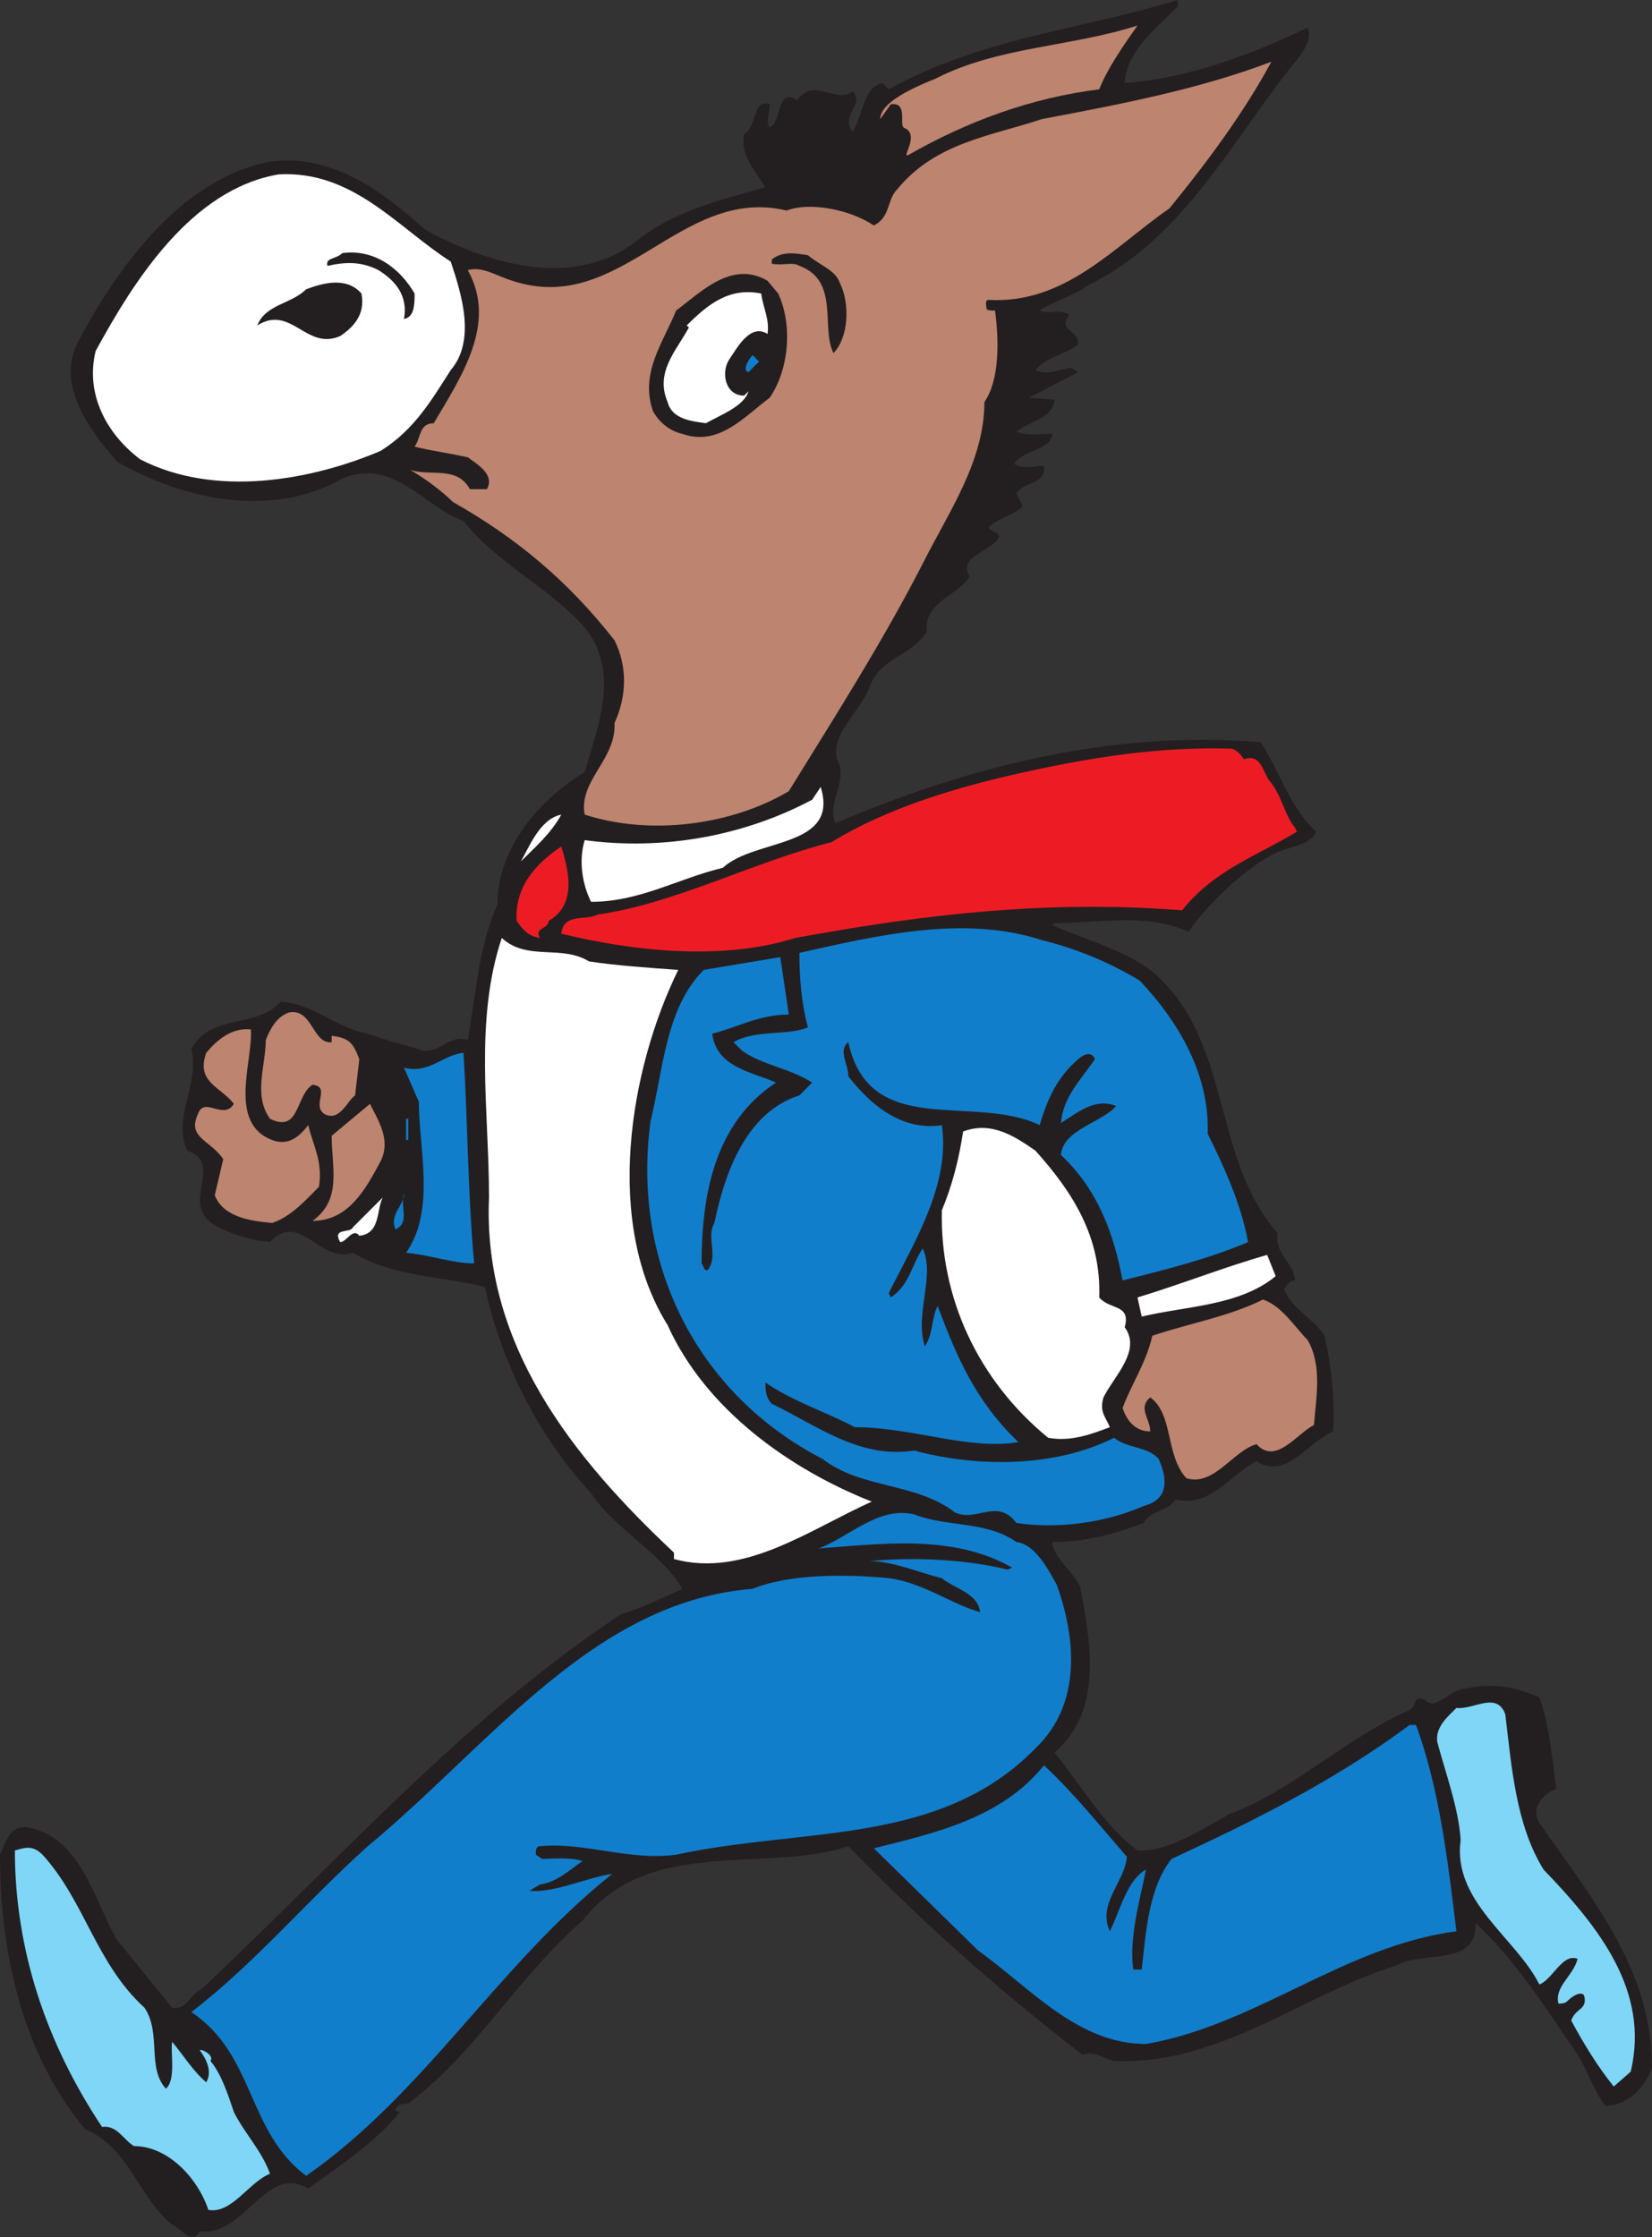
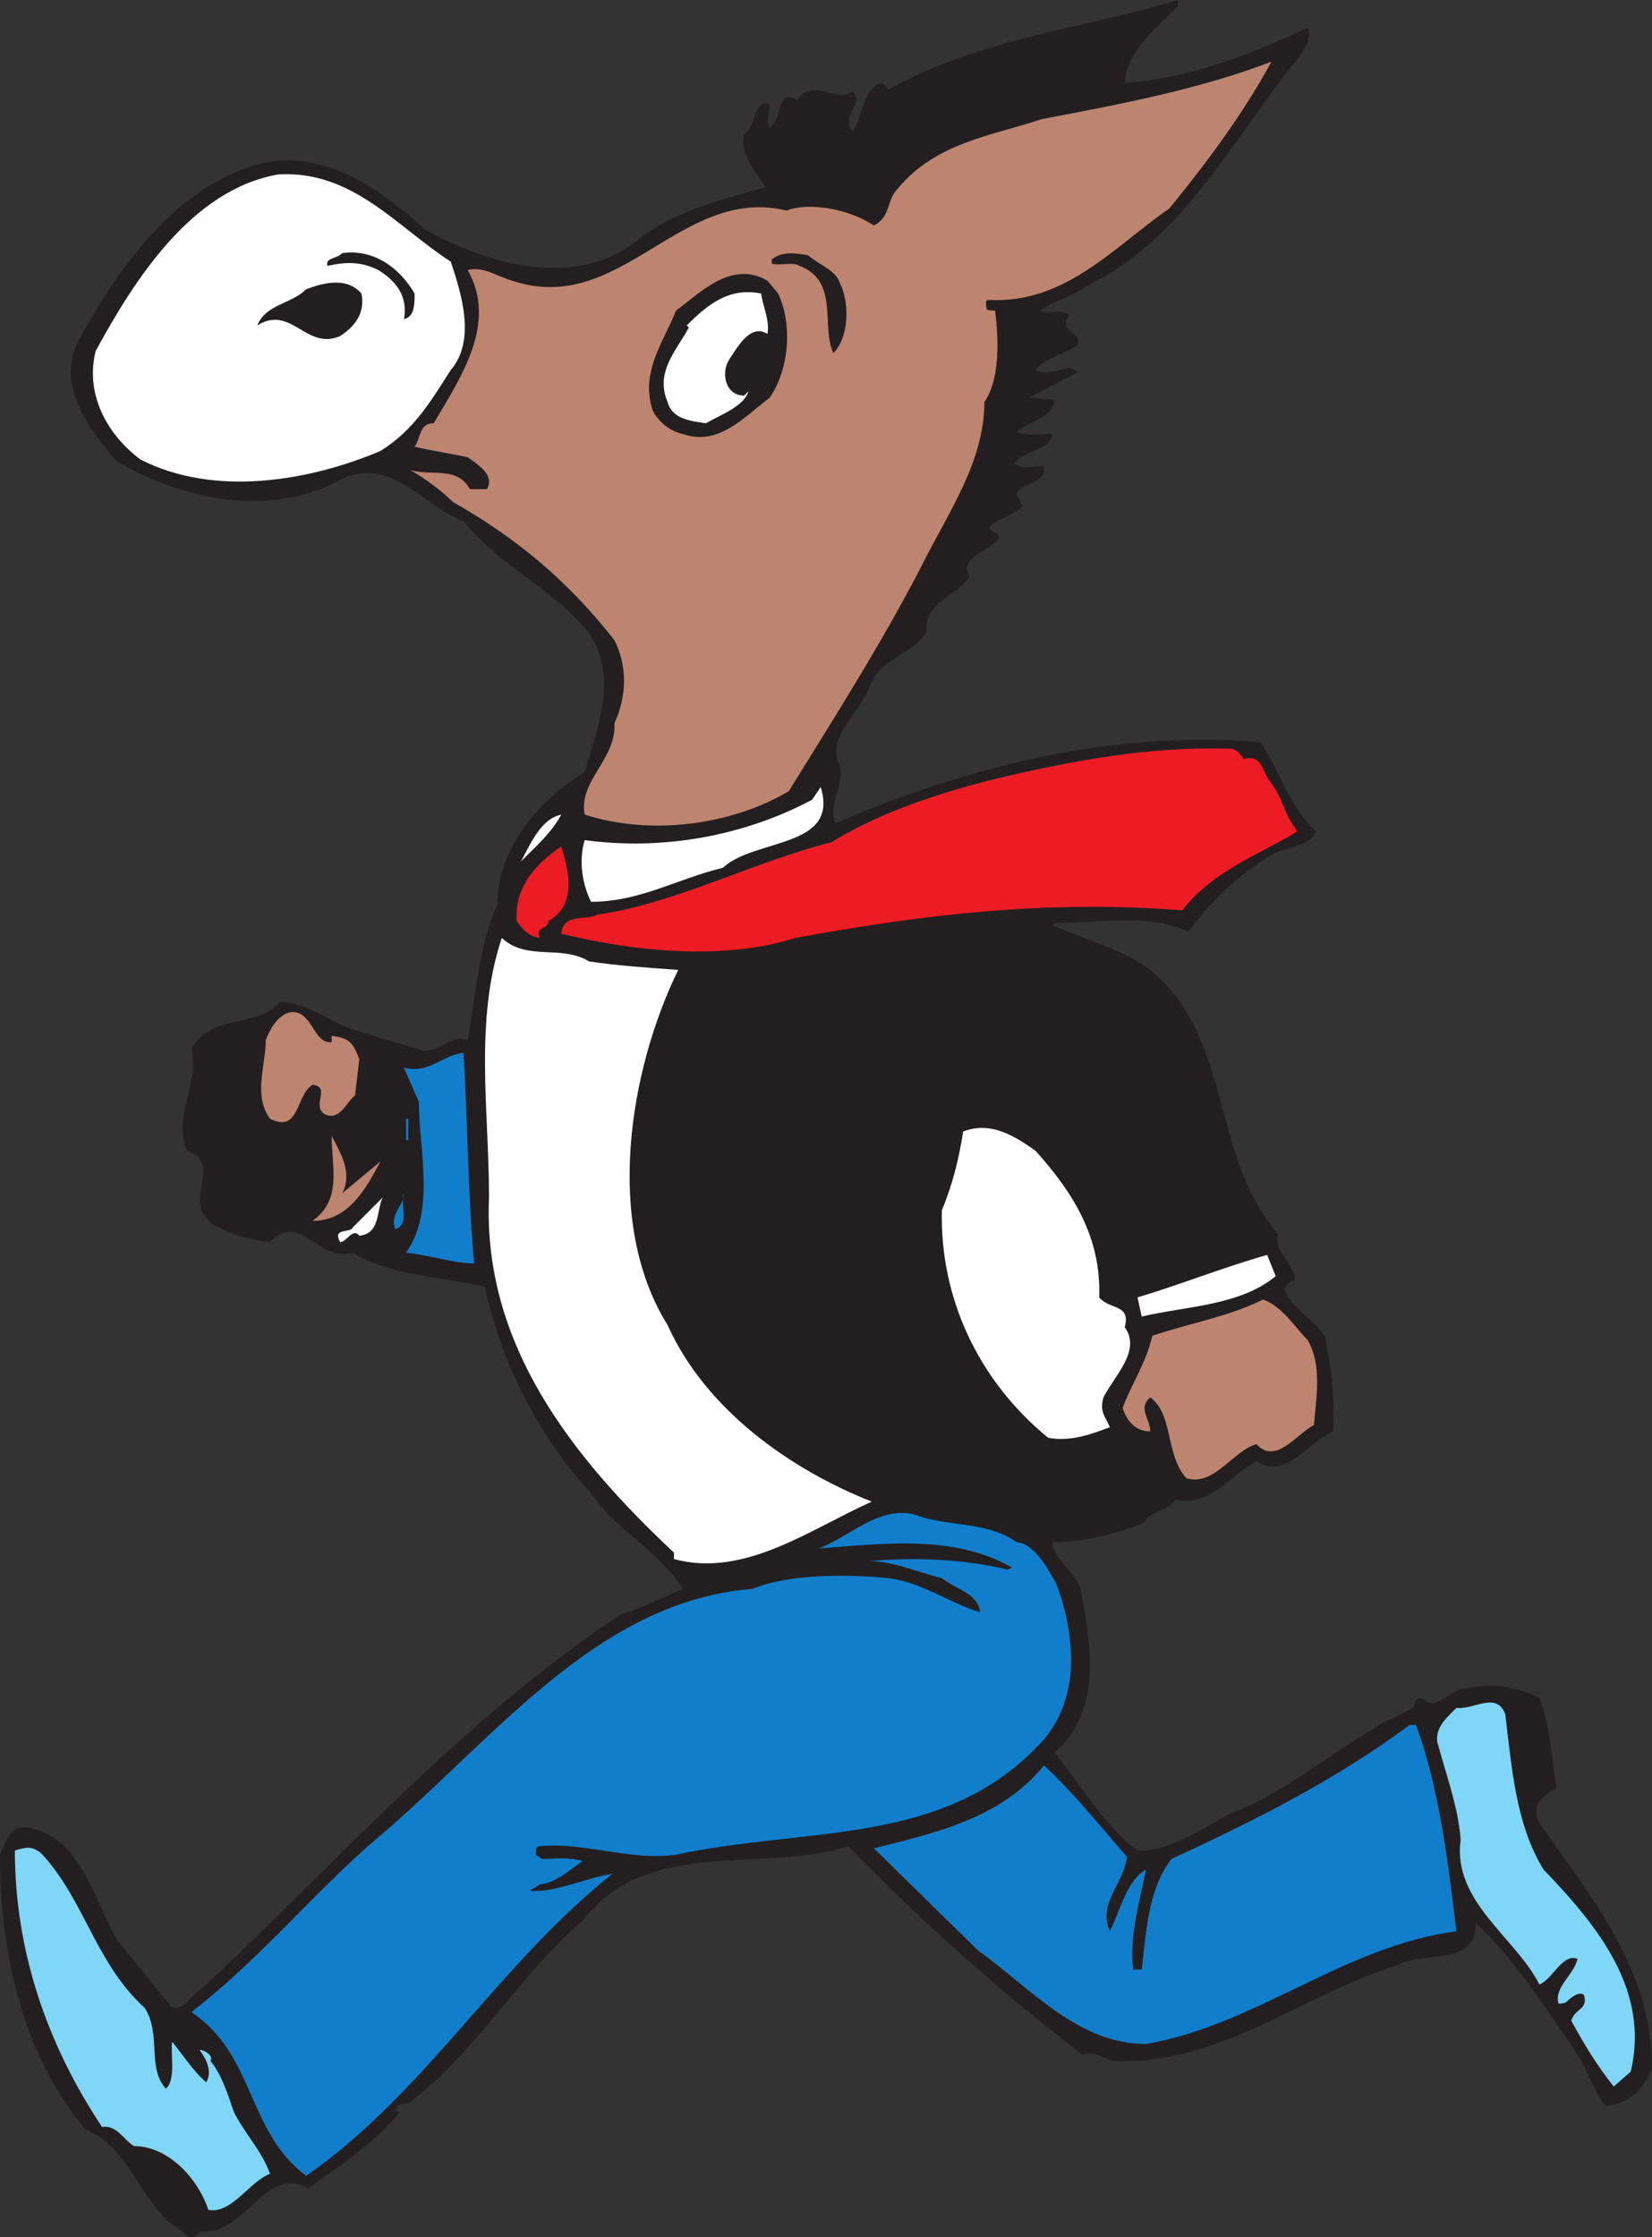
<svg xmlns="http://www.w3.org/2000/svg" width="582.75" height="788.864">
  <rect width="100%" height="100%" fill="#333333" stroke="none" />
  <path fill="#231f20" fill-rule="evenodd" d="M415.5 2.25c-8.25 8.25-18 15.75-18.75 27 21.75-1.5 44.25-9.75 64.5-19.5 2.25 4.5-3 10.5-6.75 15-21 27-38.25 60-70.5 75.75-5.25 3.75-12.75 6-17.25 9 3 1.5 6.75-.75 10.5 1.5-4.5 6 3.75 5.25 3 10.5-4.5 3.75-10.5 3.75-15 9 4.5 2.25 9-.75 12.75-.75l2.25 1.5-17.25 9 9 .75c-.75 6.75-9 7.5-13.5 11.25 3.75 1.5 8.25.75 12.75.75-.75 6-9.75 5.25-13.5 10.5 3 2.25 6.75.75 10.5.75.75 6.75-6.75 5.25-9.75 9.75l2.25 4.5c-3.75 3.75-8.25 3.75-12 7.5.75 1.5 3 1.5 3.75 3-1.5 5.25-15 6.75-10.5 14.25-3.75 6.75-16.5 9-15 19.5-6 9-16.5 9-20.25 19.5-3.75 9.75-15.75 18-10.5 27.75 1.5 7.5-4.5 14.25-1.5 20.25 45.75-19.5 96.75-33 150-28.5 6.75 10.5 10.5 23.25 19.5 31.5-2.25 5.25-10.5 5.25-15.75 8.25-10.5 6-21.75 16.5-29.25 27-15.75-6.75-30.75-3-47.25-3l-.75.75c12 5.25 24 8.25 34.5 15.75 29.25 24 21 65.25 45 93-1.5 6.75 6 10.5 6 16.5-2.25 0-3 2.25-3.75 3 2.25 6.75 10.5 10.5 14.25 16.5 2.25 10.5 3.75 21.75 3 33.75-9 3.75-16.5 17.25-27 10.5-9 4.5-16.5 16.5-28.5 13.5-3 4.5-9 3.75-11.25 8.25-9.75 3.75-20.25 6.75-32.25 6.75 0 5.25 7.5 10.5 9.75 15.75 3.75 19.5 8.25 43.5-9 58.5 9.75 12 17.25 25.5 29.25 34.5 9.75.75 21.75-6.75 32.25-12.75 22.5-8.25 41.25-27 63.75-36.75 3-1.5.75-5.25 5.25-3.75 3.75 4.5 9-3.75 14.25-3.75 9.75-2.25 17.25-.75 26.25 3 3.75 10.5 4.5 21.75 6 32.25-5.25 2.25-9 6.75-6 12 18.75 27 39.75 51.75 39.75 86.25-2.25 6.75-8.25 13.5-16.5 13.5-4.5-6-6-12-9.75-18-11.25-16.5-21.75-33-36-46.5.75 15.75-18.75 9.75-27.75 15C459 703.5 430.5 728.25 393 726.75c-3.75-.75-6.75-3.75-11.25-2.25-30-23.25-55.5-45.75-82.5-73.5-29.25 9.75-70.5-3.75-93.75 26.25-23.25 20.25-37.5 46.5-61.5 64.5-1.5 0-3.75 0-4.5 2.25 0 0 .75.75 1.5.75-8.25 10.5-21 18.75-32.25 27-15-9-22.5 17.25-38.25 15-3 5.25-6-.75-9.75-2.25-12-9.75-15-27-30.75-33.75-22.5-27-30-63-30-96.75 2.25-4.5 3-9.75 9-9.75 19.5 3 24 25.5 32.25 39.75l19.5 24c5.25.75 6-4.5 10.5-6.75 49.5-46.5 92.25-95.25 147.75-132 7.5-2.25 15-6 21.75-9-7.5-12.75-24.75-21.75-32.25-33.75-18.75-20.25-31.5-45.75-37.5-72.75-15.75-3.75-33-3.75-46.5-12-12 3.75-18.75-15-29.25-3.75-7.5-.75-14.25-3-19.5-6C63 424.5 79.5 410.25 66 405.75c-5.25-12 4.5-23.25 1.5-36C75 357 90 363 99 353.25c12 .75 18.75 9 30.75 11.25 6 2.25 12.75 3.75 19.5 6 6 .75 9.75-6 15.75-3.75 3-17.25 3.75-32.25 10.5-48 0-18.75 13.5-36 30.75-46.5 4.5-15.75 12.75-35.25 0-51-13.5-15-30-21.75-42.75-37.5-14.25-5.25-24.75-22.5-42.75-15-24.75 14.25-56.25 7.5-79.5-6-9.75-11.25-21-26.25-14.25-41.25C41.25 94.5 63.75 63 95.25 57 117 54 135 67.5 150 81c21.75 12 53.25 21.75 75.75 3 12.75-9.75 28.5-13.5 44.25-18-3.75-6-9-11.25-7.5-18.75 4.5-2.25 3-12.75 9-10.5 0 3-1.5 6 0 8.25 4.5-2.25 2.25-14.25 9.75-9.75 6-8.25 13.5 1.5 19.5-3 4.5 4.5-4.5 8.25 0 14.25 3.75-6 3.75-15.75 10.5-17.25l2.25 2.25c32.25-18 67.5-21 102-31.5v2.25" />
-   <path fill="#bd846f" fill-rule="evenodd" d="M401.25 9c-5.25 7.5-10.5 15-13.5 22.5-24 3-46.5 11.25-67.5 23.25-2.25.75 4.5-7.5-1.5-9.75-1.5-1.5 1.5-9-4.5-8.25L310.5 42c0-6 12-11.25 19.5-14.25C351.75 16.5 378 16.5 401.25 9" />
  <path fill="#bd846f" fill-rule="evenodd" d="M448.5 21.75c-9.75 18-22.5 35.25-36 51.75-19.5 13.5-36.75 33.75-63.75 32.25-1.5 0-.75 2.25-.75 3s1.5.75 3 .75c1.5 11.25 1.5 24.75-3.75 32.25 0 21-12.75 39-21.75 57C311.25 226.5 294 253.5 278.25 279c-20.25 12-48.75 15.75-72 8.25-2.25-12 11.25-19.5 10.5-32.25 4.5-9.75 4.5-20.25 0-29.25-16.5-21-34.5-36-57-48.75-3.75-3.75-9.75-8.25-15-11.25 7.5 2.25 16.5-1.5 21 6.75h6c3-5.25-3.75-9-6.75-11.25-6.75-1.5-12.75-2.25-18.75-3.75 2.25-3 1.5-8.25 6.75-8.25 9.75-16.5 22.5-35.25 12-54 5.25-1.5 10.5 2.25 15.75 3.75C219 111.75 240 65.25 277.5 74.25c7.5-3 21.75-.75 30.75 5.25 6-3 4.5-9 8.25-12.75 13.5-16.5 33-18.75 51-24.75 27.75-5.25 55.5-10.5 81-20.25" />
  <path fill="#fff" fill-rule="evenodd" d="M159 92.25c3.75 11.25 9 27.75 0 38.25-6.75 10.5-12.75 21-24.75 28.5-24.75 10.5-58.5 16.5-84.75 3-12-9-19.5-23.25-15.75-38.25 13.5-24.75 33.75-57 64.5-62.25 26.25-1.5 42 18.75 60.75 30.75" />
  <path fill="#231f20" fill-rule="evenodd" d="M146.25 103.5c0 3.75 0 8.25-3.75 9 1.5-8.25-3-13.5-9-17.25-6-3-11.25-3-18-1.5-.75-3 3-2.25 5.25-4.5 11.25-1.5 20.25 5.25 25.5 14.25m150-3.75c3.75 7.5 3 19.5-2.25 24.75-4.5-9 2.25-25.5-12-30.75-2.25-1.5-6 0-9.75-.75v-1.5c3.75-3 8.25-2.25 12.75-1.5 4.5 3.75 9.75 5.25 11.25 9.75m-21.75 3.75c5.25 11.25 3.75 27-3 36.75-9 6.75-18 17.25-30.75 12.75-3.75-.75-8.25-3.75-10.5-8.25-4.5-13.5 3.75-24 8.25-35.25 8.25-6 19.5-18 32.25-10.5l3.75 4.5m-147 0c1.5 7.5-3 12-7.5 15-12 5.25-17.25-11.25-29.25-3.75 3-7.5 12-7.5 17.25-12.75 6-2.25 14.25-4.5 19.5 1.5" />
  <path fill="#fff" fill-rule="evenodd" d="M268.5 103.5c.75 5.25 3 9 2.25 14.25-6-3.75-10.5 4.5-13.5 9s-1.5 12.75 5.25 12.75l1.5-1.5c-1.5 5.25-9.75 8.25-15 11.25-5.25-.75-12-1.5-13.5-7.5-4.5-10.5 3-18 7.5-26.25l-.75-.75c7.5-7.5 15-13.5 26.25-11.25" />
-   <path fill="#117ecc" fill-rule="evenodd" d="M264 131.25c-2.25-.75 0-4.5 1.5-6l2.25 2.25-3.75 3.75" />
  <path fill="#ed1c24" fill-rule="evenodd" d="M438.75 267.75c6-2.25 6.75 4.5 9 7.5 4.5 5.25 5.25 12 9 16.5l.75 1.5C444 301.5 428.25 306.75 417 321c-48-3.75-91.5 1.5-136.5 9.75-26.25 8.25-57.75 4.5-82.5-1.5.75-7.5 9-4.5 12.75-6.75 27-3.75 55.5-18.75 82.5-25.5 19.5-12 44.25-19.5 68.25-24.75s47.25-9 72.75-8.25c1.5 0 3.75 2.25 4.5 3.75" />
  <path fill="#fff" fill-rule="evenodd" d="M255 306c-15.75 3.75-29.25 12-46.5 12-3-6-4.5-14.25-2.25-21.75C234 300 262.5 294.75 286.5 282l3-4.5c6.75 21.75-23.25 18-34.5 28.5m-57-18.75c-3.75 6.75-9 11.25-14.25 16.5 3-5.25 6.75-15 14.25-16.5" />
  <path fill="#ed1c24" fill-rule="evenodd" d="M193.5 324.75c0 3-5.25 2.25-3 6-4.5-.75-6-3-8.25-6-.75-12 6.75-20.25 15.75-26.25 2.25 7.5 6 20.25-4.5 26.25" />
-   <path fill="#117ecc" fill-rule="evenodd" d="M402 345.75c14.25 15 24.75 33.75 24 54 6 12 12 25.5 14.25 38.25C426 444 411 447.75 396 451.5c-3-15.75-8.25-31.5-21.75-44.25.75-9 14.25-11.25 19.5-17.25-7.5-3-13.5 2.25-19.5 6 .75-9 6.75-15 12-22.5-1.5-3.75-5.25-.75-6.75.75-7.5 6.75-10.5 15-12.75 22.5-23.25-11.25-60 5.25-67.5-29.25-3.75 3 0 7.5 0 12 7.5 9.75 18.75 19.5 33 17.25 3 21-9.75 41.25-18.75 59.25l.75 1.5c6.75-4.5 7.5-12 11.25-17.25 4.5 9.75-3 23.25.75 34.5 3-4.5 2.25-9.75 4.5-14.25 6.75 18 13.5 33.75 28.5 48-17.25 3-37.5-5.25-57.75-5.25-9.75-5.25-21.75-9-31.5-15.75 0 2.25 0 5.25 2.25 7.5 15.75 7.5 30.75 19.5 50.25 16.5 22.5 6 49.5 6 70.5-4.5 4.5 3.75 12 3 15.75 7.5 3 6.75 3.75 14.25-5.25 16.5-13.5 6-30.75 8.25-45 6-6.75-9-14.25 0-21.75-3.75-13.5-10.5-33-8.25-46.5-18.75-45-23.25-67.5-69.75-60.75-119.25 4.5-18 5.25-39.75 18.75-53.25l27-4.5 3 20.25c-10.5 0-18 4.5-27 6.75 1.5 12 14.25 13.5 22.5 17.25C252 396 247.5 421.5 247.5 445.5c.75.75.75 3 2.25 2.25 3.75-5.25-.75-11.25 2.25-16.5 3.75-18 11.25-39 30-45l4.5-4.5c-8.25-5.25-17.25-6-24.75-11.25l-3-3c7.5-4.5 19.5-2.25 26.25-5.25-2.25-8.25-3-17.25-3-26.25 27-6 57.75-13.5 85.5-4.5 12 3 23.25 7.5 34.5 14.25" />
  <path fill="#fff" fill-rule="evenodd" d="M207.75 339c9.75 1.5 21 2.25 31.5 3C222 377.25 213 431.25 235.5 467.25c13.5 30 43.5 51 72 62.25-21.75 9.75-45 27-69.75 20.25v-2.25c-36-33.75-67.5-73.5-65.25-125.25 0-30.75-5.25-62.25 4.5-91.5 9 8.25 21 2.25 30.75 8.25" />
  <path fill="#bd846f" fill-rule="evenodd" d="M117 367.5v-2.25c6 .75 7.5 2.25 9.75 8.25l-1.5 12.75c-3 2.25-5.25 9-10.5 6.75-5.25-3 2.25-9.75-4.5-10.5-6 3.75-4.5 17.25-15 12-6-8.25-1.5-18.75-1.5-27.75 1.5-3.75 3.75-8.25 8.25-9.75 8.25-1.5 8.25 11.25 15 10.5" />
-   <path fill="#bd846f" fill-rule="evenodd" d="M88.5 363c.75 11.25-8.25 33 7.5 39 6 2.25 9.75-1.5 12.75-5.25 1.5 6.75 5.25 12.75 3.75 21.75-4.5 4.5-9.75 10.5-16.5 12.75-8.25-.75-17.25-2.25-20.25-9.75l3-12.75c-4.5-6.75-12.75-7.5-9-15.75 2.25-6.75 9 2.25 12.75-3.75-4.5-6-13.5-7.5-9.75-18 3.75-4.5 9-9 15.75-8.25" />
  <path fill="#117ecc" fill-rule="evenodd" d="M163.5 371.25c1.5 24 1.5 49.5 3.75 74.25-7.5 0-15.75-3-24-3.75 10.5-15 4.5-36.75 4.5-53.25l-5.25-12c9 2.25 13.5-4.5 21-5.25" />
-   <path fill="#bd846f" fill-rule="evenodd" d="M134.25 409.5c-5.25 9.75-11.25 21-24 21 10.5-7.5 6.75-18.75 6.75-30l13.5-11.25c3 6 7.5 12.75 3.75 20.25" />
+   <path fill="#bd846f" fill-rule="evenodd" d="M134.25 409.5c-5.25 9.75-11.25 21-24 21 10.5-7.5 6.75-18.75 6.75-30c3 6 7.5 12.75 3.75 20.25" />
  <path fill="#117ecc" fill-rule="evenodd" d="M143.25 394.5h.75v7.5h-.75v-7.5" />
  <path fill="#fff" fill-rule="evenodd" d="M365.25 405.75c13.5 15 23.25 30.75 22.5 51.75 3.75 4.5 11.25 2.25 9 10.5 6 8.25-3.75 17.25-7.5 24.75-1.5 5.25.75 6.75 2.25 10.5-6 2.25-13.5 5.25-21.75 3.75-24.75-20.25-38.25-49.5-37.5-80.25 3.75-9 6-18 7.5-27.75 9.75-3.75 18 1.5 25.5 6.75" />
  <path fill="#117ecc" fill-rule="evenodd" d="M139.5 433.5c-2.25-5.25 3-8.25 3-12.75-1.5 4.5 2.25 10.5-3 12.75" />
  <path fill="#fff" fill-rule="evenodd" d="M126.75 435.75c-2.25-3-4.5 2.25-6.75 2.25-3-5.25 3.75-3 4.5-5.25l10.5-10.5c-2.25 4.5-.75 12.75-8.25 13.5M450 450c-12.75 10.5-31.5 10.5-47.25 14.25l-1.5-6.75c15-4.5 30-10.5 45.75-15l3 7.5" />
  <path fill="#bd846f" fill-rule="evenodd" d="M461.25 472.5c5.25 9 3 20.25 2.25 30-6 3-13.5 14.25-20.25 6.75-8.25 2.25-15 15-24.75 12-7.5-8.25-4.5-22.5-12.75-28.5-4.5 3.75 0 7.5 0 12-5.25 0-8.25-3.75-9.75-8.25 3-8.25 8.25-15.75 10.5-25.5 13.5-4.5 27-6.75 39-12.75 6.75 2.25 11.25 9.75 15.75 14.25" />
  <path fill="#117ecc" fill-rule="evenodd" d="M358.5 543.75c6.75.75 11.25 9.75 14.25 15 6.75 18.75 9 42-7.5 57.75C331.5 651 283.5 644.25 238.5 654c-16.5 2.25-32.25-4.5-48-3-1.5 0-1.5 1.5-1.5 3l2.25 1.5c3 0 9.75-.75 14.25.75-4.5 3-9 7.5-15 8.25l-3.75 2.25c9 .75 19.5-4.5 29.25-6C175.5 693 150 738 108 767.25 87 751.5 90 724.5 67.5 709.5c22.5-17.25 40.5-39 62.25-58.5 43.5-36 79.5-86.25 135.75-90.75 12.75-5.25 33-5.25 48-3.75 12 1.5 21.75 9 32.25 12-.75-6.75-9-8.25-13.5-12-9-2.25-17.25-6-25.5-6 15-1.5 33.75-.75 48.75 3l1.5-.75c-21-12-46.5-8.25-68.25-6.75 10.5-3.75 21-15 33.75-12 11.25 4.5 25.5 2.25 36 9.75" />
  <path fill="#7fd6f7" fill-rule="evenodd" d="M531 604.5c2.25 18.75 3.75 39 13.5 54.75C564 679.5 582 702 575.25 730.5l-6 5.25c-6-7.5-10.5-15-15-23.25 1.5-4.5 6-3.75 4.5-9-1.5-1.5-4.5.75-6 2.25-.75.75-2.25.75-3 .75-1.5-6 5.25-9.75 6.75-15.75-5.25-2.25-9 7.5-13.5 9-8.25-16.5-30.75-29.25-27.75-51-.75-11.25-5.25-23.25-8.25-34.5-.75-5.25 3.75-9 6.75-12 6 .75 14.25-6 17.25 2.25" />
  <path fill="#117ecc" fill-rule="evenodd" d="M499.5 608.25c8.25 22.5 11.25 48 14.25 72.75-39.75 5.25-70.5 33-109.5 39.75-24 0-40.5-19.5-59.25-33l-36.75-36c21-5.25 45-10.5 60-29.25 10.5 9.75 19.5 21 29.25 32.25-.75 9-10.5 16.5-6 26.25 3.75-7.5 6-18 12.75-21.75-2.25 11.25-6 24-4.5 35.25h3c1.5-12.75 2.25-28.5 10.5-39 29.25-13.5 57.75-27.75 84-47.25h2.25" />
  <path fill="#7fd6f7" fill-rule="evenodd" d="M51 708c6 9 .75 21 7.5 28.5 3.75-3 1.5-13.5 2.25-16.5 3.75 4.5 7.5 10.5 12 14.25 2.25-3.75 0-8.25-2.25-11.25 0-.75 5.25 1.5 3.75 3.75 3.75 4.5 6 11.25 8.25 18 3.75 7.5 9.75 13.5 12.75 21.75-7.5 3-13.5 14.25-21.75 12.75-3.75-11.25-14.25-22.5-26.25-22.5-3.75-2.25-6-7.5-11.25-6.75-19.5-29.25-30.75-62.25-30.75-97.5 3-.75 6-2.25 9.75 1.5 15 16.5 18.75 38.25 36 54" />
</svg>